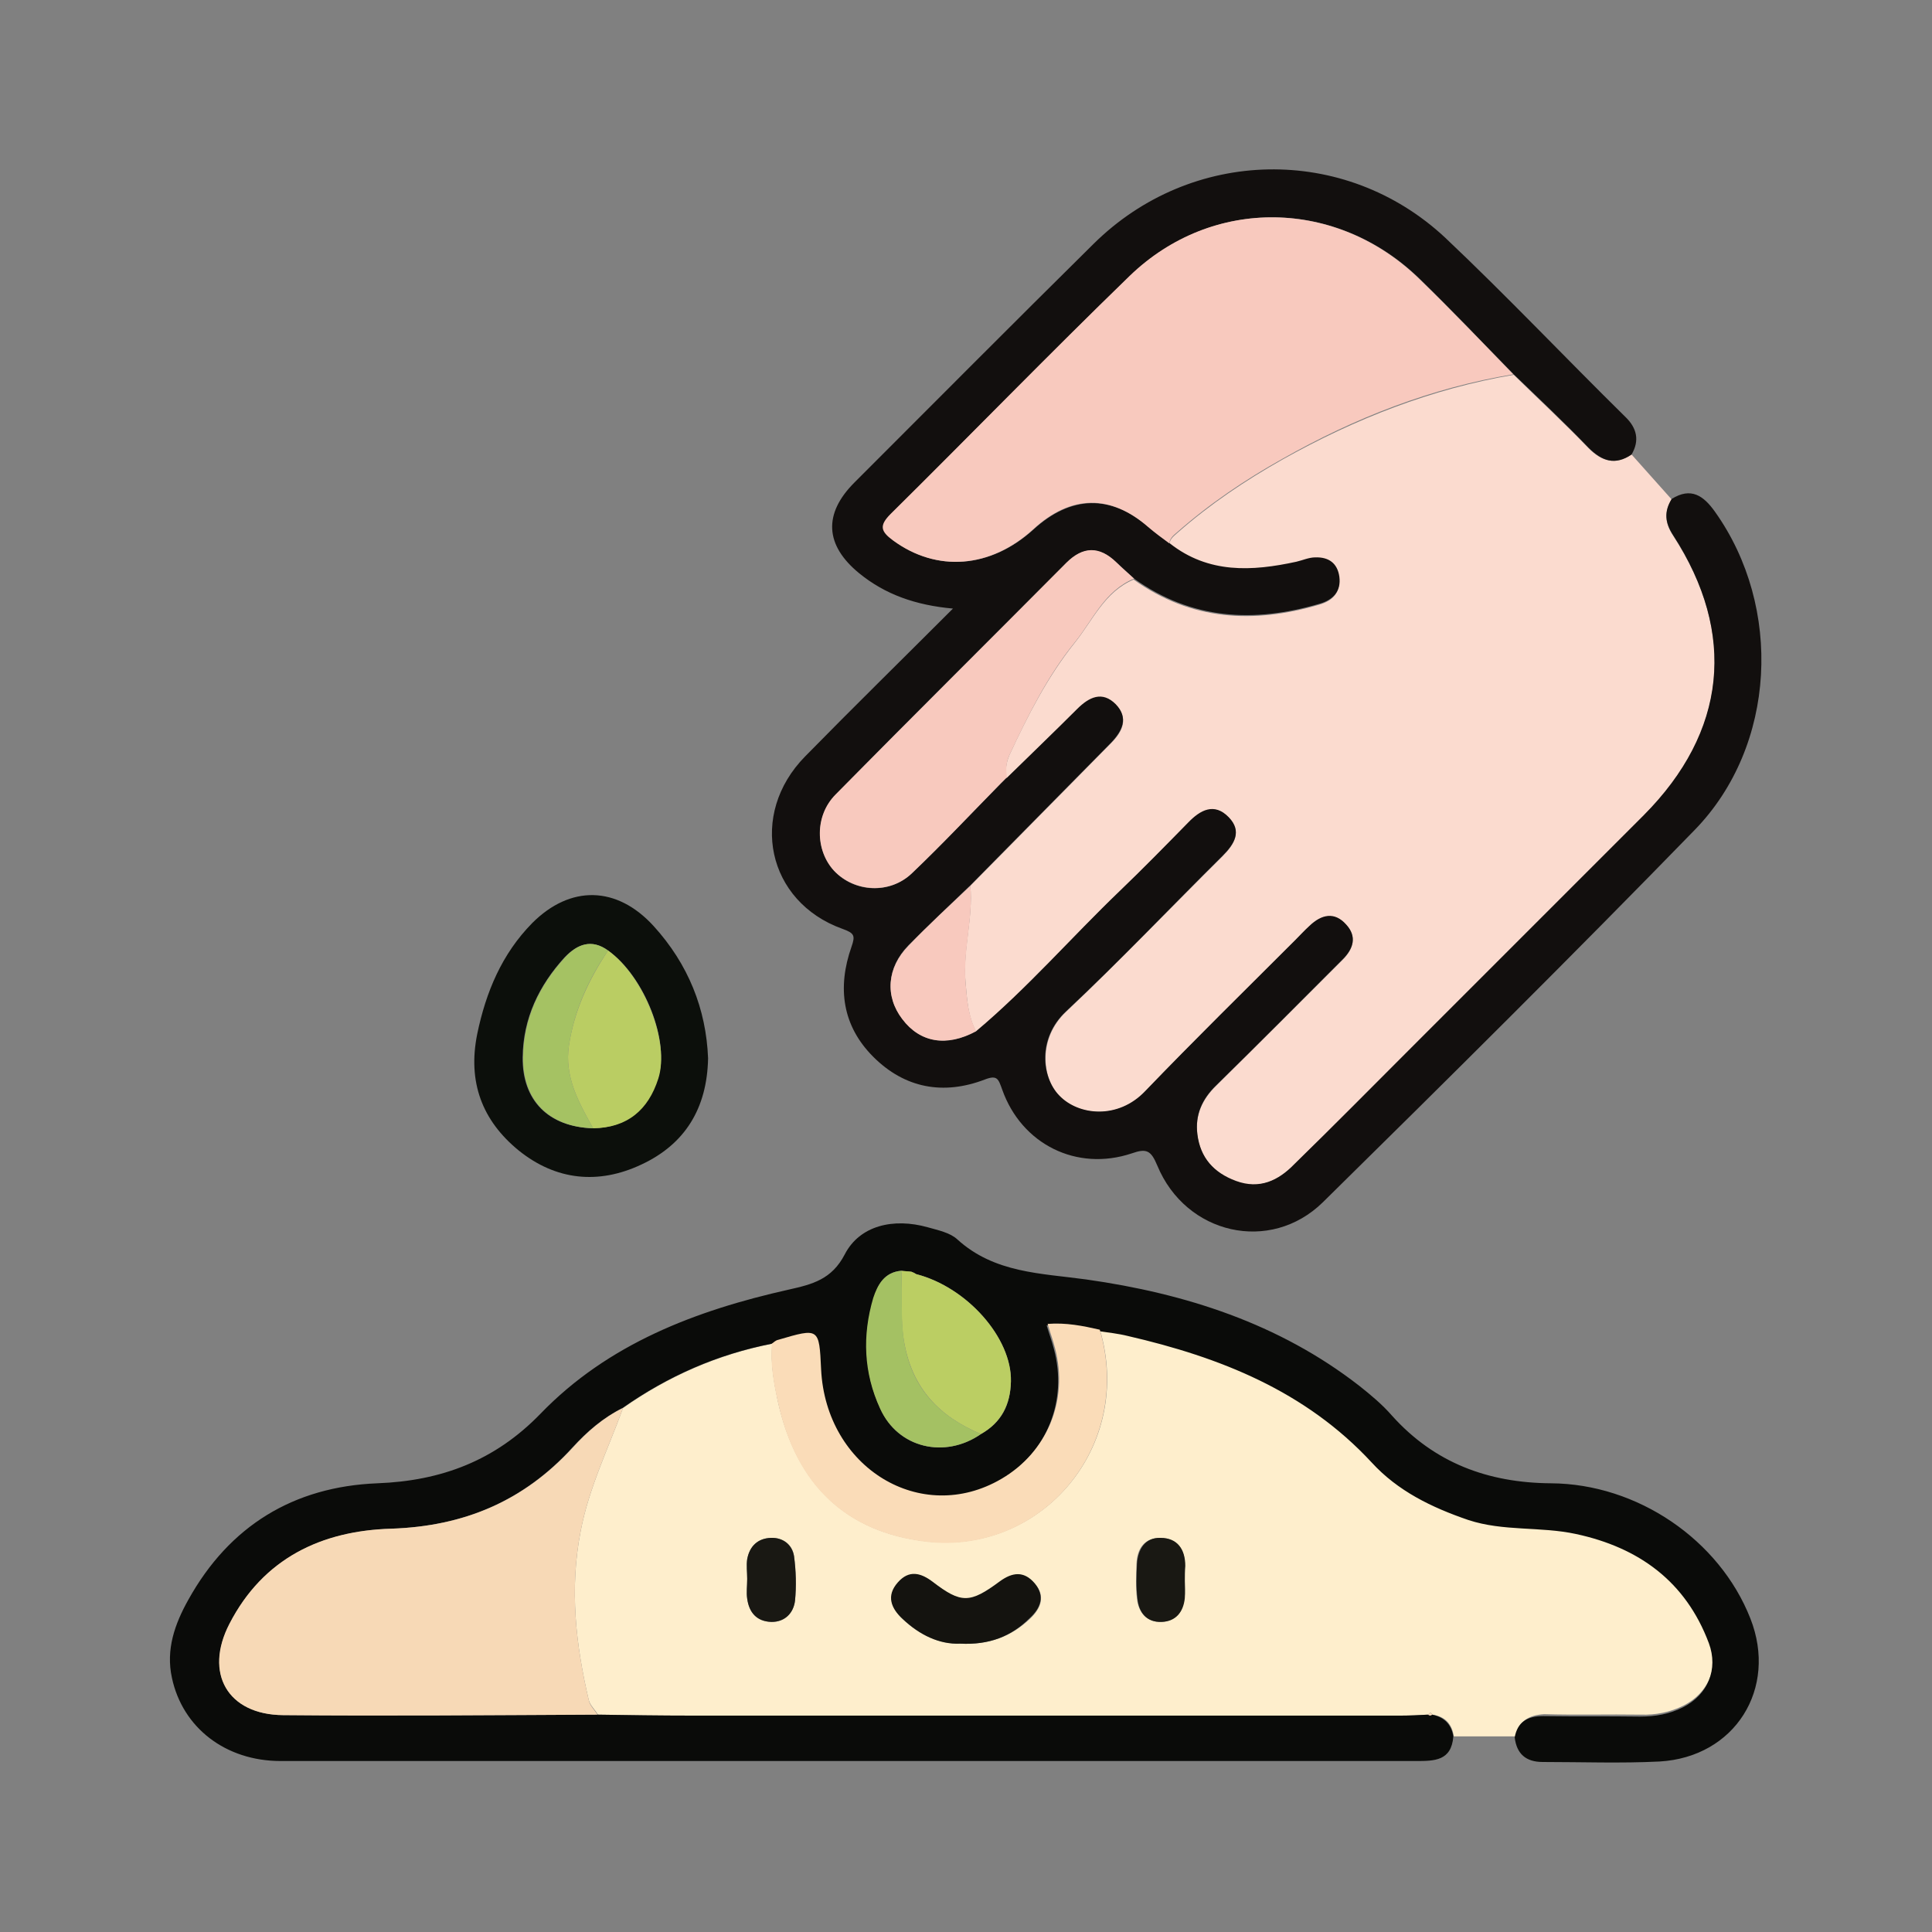
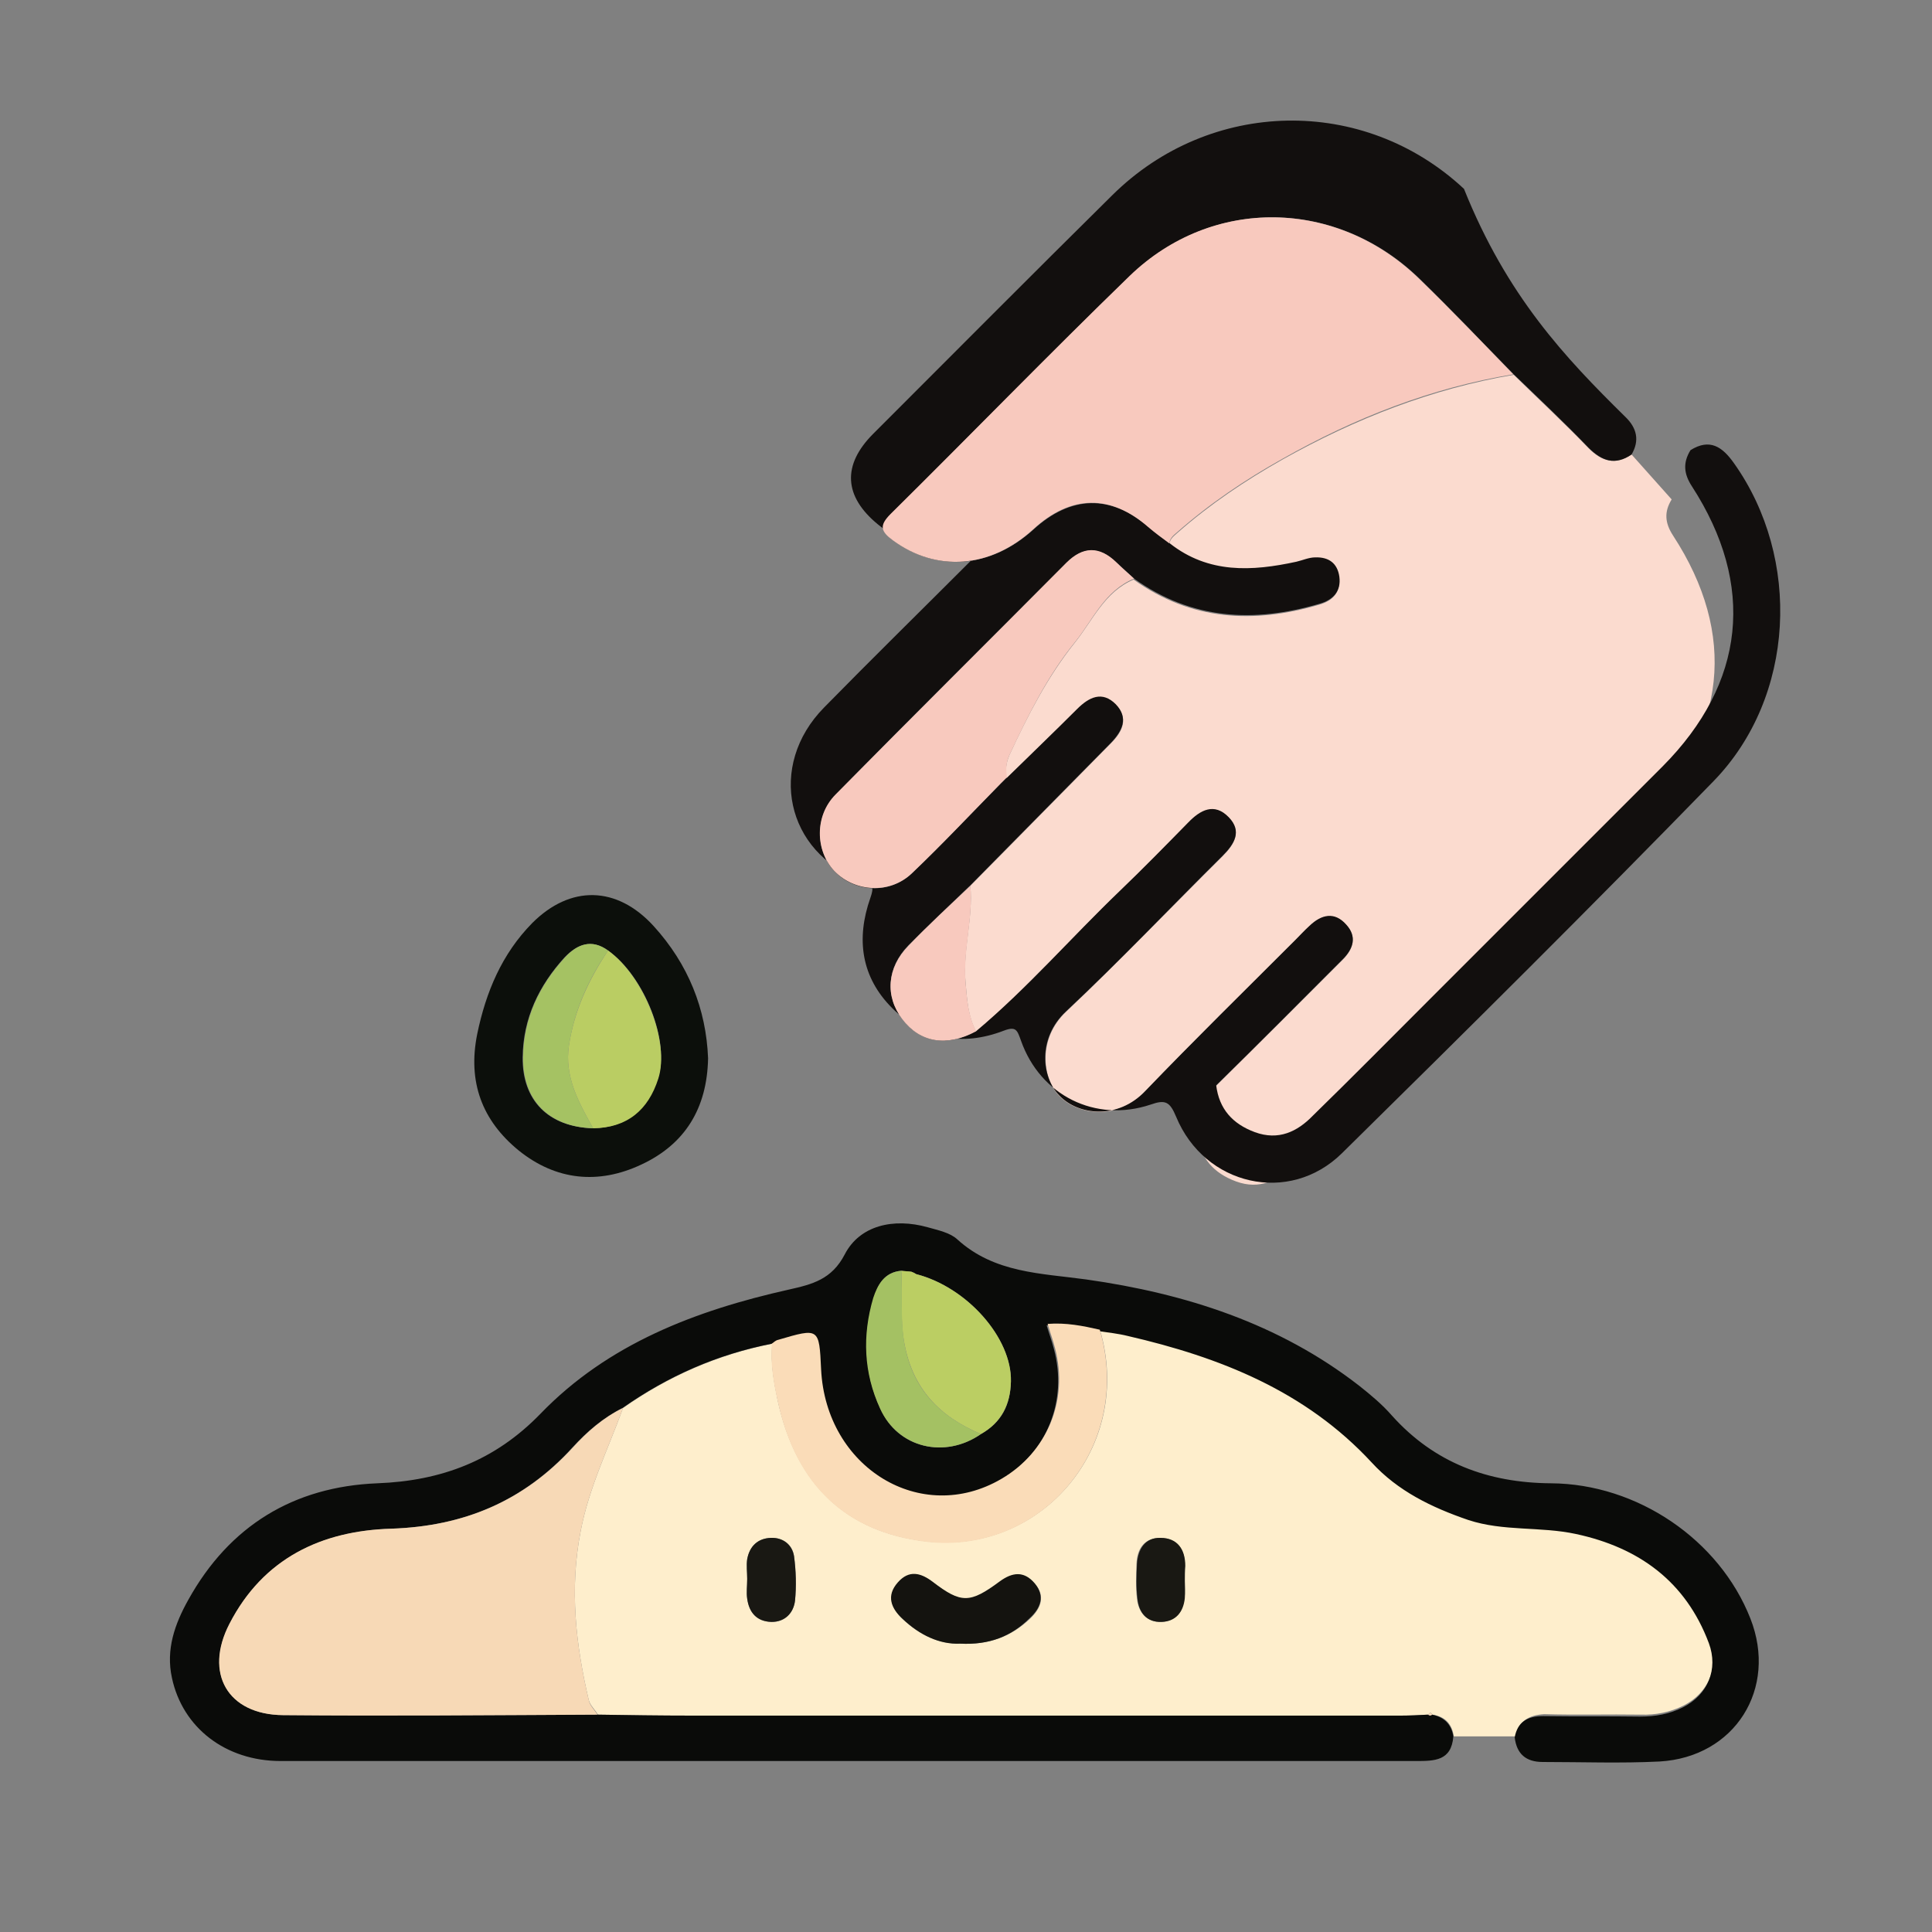
<svg xmlns="http://www.w3.org/2000/svg" version="1.1" id="Capa_1" x="0px" y="0px" viewBox="0 0 400 400" style="enable-background:new 0 0 400 400;" xml:space="preserve">
  <rect x="0" y="0" width="400" height="400" fill="#808080" stroke="none" />
  <style type="text/css">
	.st0{fill:#FBDBCF;}
	.st1{fill:#FEEECC;}
	.st2{fill:#120F0E;}
	.st3{fill:#0A0B09;}
	.st4{fill:#0C0F0B;}
	.st5{fill:#F8C9BE;}
	.st6{fill:#F7D9B6;}
	.st7{fill:#FADCB8;}
	.st8{fill:#14130F;}
	.st9{fill:#191813;}
	.st10{fill:#BBCE63;}
	.st11{fill:#A4C163;}
	.st12{fill:#BACD63;}
	.st13{fill:#A5C263;}
</style>
  <g>
    <path class="st0" d="M337.8,94.1c2.8,3.1,5.5,6.2,8.3,9.3c-1.6,2.6-1.4,4.9,0.3,7.5c13.3,20.4,11.1,40.8-6.1,58c-16,16-32,32-48,48   c-8.1,8.1-16.2,16.3-24.4,24.3c-3.3,3.2-7.1,5.2-12,3.4c-4.6-1.7-7.4-4.8-8-9.7c-0.5-4,1-7.3,3.9-10.1c8.8-8.7,17.5-17.4,26.2-26.1   c2.2-2.2,3-4.8,0.7-7.2c-2.5-2.7-5.2-2.1-7.6,0.3c-1,1-1.9,1.9-2.9,2.9c-10.4,10.4-21,20.7-31.1,31.3c-5.6,5.9-13.8,5-17.8,0.9   c-3.6-3.8-4.4-11.9,1.4-17.4c11.1-10.5,21.6-21.5,32.4-32.2c2.4-2.4,4.1-5.1,1.3-8c-3-3.1-5.8-1.5-8.4,1.1   c-4.7,4.7-9.3,9.5-14.2,14.2c-10,9.6-19.1,20.1-29.7,29c-1.7-3.2-1.9-6.7-2.2-10.3c-0.6-6.7,1.6-13.2,1-19.9   c9.7-9.8,19.4-19.7,29.1-29.5c2.5-2.5,3.7-5.2,1-8c-2.7-2.8-5.5-1.5-8,1c-4.8,4.8-9.7,9.5-14.6,14.3c-0.3-1.7-0.1-3.3,0.6-4.9   c3.8-8.2,7.9-16.2,13.5-23.2c3.7-4.6,6.2-10.6,12.2-13.1c11.9,8.5,24.8,9.2,38.4,5.2c2.8-0.8,4.5-2.5,4.1-5.6c-0.4-2.8-2.2-4.2-5-4   c-1.3,0.1-2.6,0.6-3.9,0.9c-9.2,2-18.2,2.5-26.2-3.8c0.1-1.1,0.9-1.7,1.7-2.4c6.7-5.9,14-10.8,21.8-15.2   c15-8.4,30.8-14.6,47.8-17.5c5.2,5.1,10.5,10,15.5,15.2C331.6,95.5,334.4,96.4,337.8,94.1z" />
    <path class="st1" d="M313.8,359.5c-4.3,0-8.6,0-12.8,0c-0.4-2.6-1.8-4.1-4.4-4.5c-0.3-0.5-0.6-0.5-0.9,0c-1.9,0.1-3.8,0.2-5.6,0.2   c-48.9,0-97.9,0-146.8,0c-6.5,0-13-0.1-19.5-0.2c-0.6-1-1.6-1.9-1.9-3c-2.7-11.5-4-23-1.7-34.9c1.7-9,5.7-17.1,8.8-25.6   c9.4-6.6,19.7-11.1,30.9-13.3c-0.4,4,0.3,7.8,1.1,11.7c3.9,17.8,14.5,27.3,30.6,29.2c24,2.9,43.3-19.6,36.1-43.9c2,0.3,4,0.6,6,1   c19.1,4.4,36.8,11.4,50.5,26.2c5.4,5.9,12.4,9.3,20,11.9c7.3,2.5,14.9,1.3,22.3,2.9c13.1,2.9,22.7,9.8,27.5,22.6   c2,5.4-0.3,10.7-5.4,13.3c-2.8,1.4-5.8,2-8.9,1.9c-6.7-0.1-13.4,0.1-20-0.1C316.5,355.1,314.5,356.3,313.8,359.5z M198.8,340.3   c6,0.3,10.6-1.5,14.5-5.2c2.2-2.1,3.2-4.6,1-7.2c-2.2-2.6-4.6-2.3-7.2-0.4c-6.2,4.6-8,4.7-13.9,0.1c-2.5-1.9-4.9-2.5-7.2,0.1   c-2.5,2.8-1.4,5.4,1,7.6C190.4,338.5,194.4,340.4,198.8,340.3z M245.3,327.3c0-1,0-2,0-3.1c0.1-3.5-1.6-5.7-5.1-5.8   c-3.3,0-4.8,2.3-4.9,5.4c-0.1,2.4-0.2,4.8,0.1,7.2c0.3,2.8,2,4.9,5,4.8c3-0.1,4.5-2,4.8-4.9C245.4,329.7,245.3,328.5,245.3,327.3z    M154.7,326.9C154.7,326.9,154.7,326.9,154.7,326.9c0,1.4-0.2,2.8,0,4.1c0.4,2.9,2,4.7,5,4.8c2.8,0.1,4.6-1.9,4.9-4.4   c0.3-3,0.2-6.1-0.2-9.2c-0.3-2.4-2.3-3.9-4.8-3.8c-2.7,0.1-4.4,1.7-4.9,4.4C154.5,324.2,154.7,325.6,154.7,326.9z" />
-     <path class="st2" d="M202.1,213.5c10.6-8.9,19.7-19.4,29.7-29c4.8-4.6,9.5-9.4,14.2-14.2c2.5-2.6,5.4-4.2,8.4-1.1   c2.8,2.9,1.2,5.5-1.3,8c-10.8,10.7-21.3,21.8-32.4,32.2c-5.9,5.5-5.1,13.6-1.4,17.4c4,4.2,12.2,5,17.8-0.9   c10.2-10.6,20.7-20.9,31.1-31.3c1-1,1.9-2,2.9-2.9c2.5-2.4,5.2-3,7.6-0.3c2.3,2.5,1.5,5-0.7,7.2c-8.7,8.7-17.4,17.5-26.2,26.1   c-2.9,2.8-4.4,6.1-3.9,10.1c0.6,4.9,3.4,8,8,9.7c4.9,1.8,8.8-0.1,12-3.4c8.2-8,16.3-16.2,24.4-24.3c16-16,32-32,48-48   c17.2-17.3,19.3-37.6,6.1-58c-1.7-2.6-1.9-4.9-0.3-7.5c4-2.5,6.6-0.7,9,2.7c14,19.7,12.7,48.4-4.2,65.8c-25.3,26-51.1,51.6-77,77.1   c-10.9,10.7-28.4,6.7-34.3-7.6c-1.3-3.1-2.2-3.6-5.3-2.5c-11.4,3.8-22.8-1.9-26.8-13.2c-0.8-2.2-1-3.1-3.6-2.1   c-8.6,3.3-16.6,1.8-23.1-4.7c-6.4-6.4-7.5-14.3-4.5-22.8c0.8-2.3,0.6-2.8-1.9-3.7c-15.6-5.6-19.5-23.7-7.7-35.7   c9.9-10.1,20-20,30.6-30.6c-7.7-0.7-14-2.9-19.4-7.3c-7.1-5.8-7.5-12.3-1-18.8c16.5-16.5,32.9-33,49.5-49.4   c20.2-20,52-20.7,72.8-1.3C312,61.3,324,74,336.5,86.3c2.4,2.3,3,4.9,1.3,7.8c-3.4,2.3-6.1,1.4-8.9-1.4c-5-5.2-10.3-10.2-15.5-15.2   c-6.5-6.6-12.8-13.3-19.4-19.7c-17.1-16.7-42.9-17.2-60-0.7c-16.8,16.2-33,32.9-49.5,49.3c-2.4,2.4-2,3.6,0.5,5.5   c9,6.6,20.1,5.8,29-2.3c7.8-7.1,16-7.2,23.8-0.5c1.4,1.2,2.9,2.3,4.4,3.4c8,6.3,17,5.8,26.2,3.8c1.3-0.3,2.6-0.9,3.9-0.9   c2.8-0.1,4.6,1.2,5,4c0.4,3-1.3,4.8-4.1,5.6c-13.6,4-26.5,3.3-38.4-5.2c-1.2-1.1-2.5-2.3-3.7-3.4c-3.5-3.3-6.8-3.3-10.3,0.1   c-15.9,16-32,31.9-47.8,48c-4.3,4.4-4.2,11.6-0.3,15.8c4.2,4.5,11.5,4.9,16.1,0.5c6.3-6,12.3-12.4,18.4-18.6   c0.4-0.4,0.8-0.8,1.2-1.2l0,0.1c4.9-4.8,9.8-9.5,14.6-14.3c2.5-2.5,5.2-3.8,8-1c2.7,2.8,1.4,5.5-1,8c-9.7,9.8-19.4,19.7-29.1,29.5   c-4.3,4.1-8.6,8.2-12.8,12.4c-4.5,4.6-4.9,10.5-1.3,15.2C190.5,215.9,196,216.8,202.1,213.5z" />
+     <path class="st2" d="M202.1,213.5c10.6-8.9,19.7-19.4,29.7-29c4.8-4.6,9.5-9.4,14.2-14.2c2.5-2.6,5.4-4.2,8.4-1.1   c2.8,2.9,1.2,5.5-1.3,8c-10.8,10.7-21.3,21.8-32.4,32.2c-5.9,5.5-5.1,13.6-1.4,17.4c4,4.2,12.2,5,17.8-0.9   c10.2-10.6,20.7-20.9,31.1-31.3c1-1,1.9-2,2.9-2.9c2.5-2.4,5.2-3,7.6-0.3c2.3,2.5,1.5,5-0.7,7.2c-8.7,8.7-17.4,17.5-26.2,26.1   c0.6,4.9,3.4,8,8,9.7c4.9,1.8,8.8-0.1,12-3.4c8.2-8,16.3-16.2,24.4-24.3c16-16,32-32,48-48   c17.2-17.3,19.3-37.6,6.1-58c-1.7-2.6-1.9-4.9-0.3-7.5c4-2.5,6.6-0.7,9,2.7c14,19.7,12.7,48.4-4.2,65.8c-25.3,26-51.1,51.6-77,77.1   c-10.9,10.7-28.4,6.7-34.3-7.6c-1.3-3.1-2.2-3.6-5.3-2.5c-11.4,3.8-22.8-1.9-26.8-13.2c-0.8-2.2-1-3.1-3.6-2.1   c-8.6,3.3-16.6,1.8-23.1-4.7c-6.4-6.4-7.5-14.3-4.5-22.8c0.8-2.3,0.6-2.8-1.9-3.7c-15.6-5.6-19.5-23.7-7.7-35.7   c9.9-10.1,20-20,30.6-30.6c-7.7-0.7-14-2.9-19.4-7.3c-7.1-5.8-7.5-12.3-1-18.8c16.5-16.5,32.9-33,49.5-49.4   c20.2-20,52-20.7,72.8-1.3C312,61.3,324,74,336.5,86.3c2.4,2.3,3,4.9,1.3,7.8c-3.4,2.3-6.1,1.4-8.9-1.4c-5-5.2-10.3-10.2-15.5-15.2   c-6.5-6.6-12.8-13.3-19.4-19.7c-17.1-16.7-42.9-17.2-60-0.7c-16.8,16.2-33,32.9-49.5,49.3c-2.4,2.4-2,3.6,0.5,5.5   c9,6.6,20.1,5.8,29-2.3c7.8-7.1,16-7.2,23.8-0.5c1.4,1.2,2.9,2.3,4.4,3.4c8,6.3,17,5.8,26.2,3.8c1.3-0.3,2.6-0.9,3.9-0.9   c2.8-0.1,4.6,1.2,5,4c0.4,3-1.3,4.8-4.1,5.6c-13.6,4-26.5,3.3-38.4-5.2c-1.2-1.1-2.5-2.3-3.7-3.4c-3.5-3.3-6.8-3.3-10.3,0.1   c-15.9,16-32,31.9-47.8,48c-4.3,4.4-4.2,11.6-0.3,15.8c4.2,4.5,11.5,4.9,16.1,0.5c6.3-6,12.3-12.4,18.4-18.6   c0.4-0.4,0.8-0.8,1.2-1.2l0,0.1c4.9-4.8,9.8-9.5,14.6-14.3c2.5-2.5,5.2-3.8,8-1c2.7,2.8,1.4,5.5-1,8c-9.7,9.8-19.4,19.7-29.1,29.5   c-4.3,4.1-8.6,8.2-12.8,12.4c-4.5,4.6-4.9,10.5-1.3,15.2C190.5,215.9,196,216.8,202.1,213.5z" />
    <path class="st3" d="M159.8,278.2c-11.3,2.2-21.5,6.7-30.9,13.3c-4,2-7.4,4.9-10.4,8.2C108.4,310.8,96,316,81,316.5   c-14.4,0.5-26.5,6.1-33.5,19.7c-5.2,10.2-0.4,18.8,11.1,18.9c21.7,0.2,43.4,0,65.1-0.1c6.5,0.1,13,0.2,19.5,0.2   c48.9,0,97.9,0,146.8,0c1.9,0,3.8-0.1,5.6-0.2c0,0,0.4,0.2,0.4,0.2l0.5-0.2c2.5,0.5,4,2,4.4,4.5c-0.4,5.1-3.9,5.1-7.8,5.1   c-56.9,0-113.8,0-170.7,0c-21.4,0-42.9,0-64.3,0c-11.4,0-20.3-6.9-22.5-17.2c-1.3-5.9,0.6-11.2,3.4-16.2   c8.5-15.3,21.8-23.4,39.1-24.1c13.3-0.5,24.4-4.7,33.8-14.4c14-14.5,32.2-21.4,51.4-25.7c4.9-1.1,8.9-2.1,11.6-7.3   c3.1-6,10.1-7.6,17.2-5.6c2.1,0.6,4.6,1.1,6.1,2.5c7.7,7,17.3,7,26.7,8.3c20.5,2.9,39.9,9.1,56.5,22c2.4,1.9,4.8,3.9,6.8,6.2   c8.8,9.8,19.9,13.9,32.9,14c17.9,0.1,34.9,11.7,41.3,28c5.7,14.5-3.2,28.7-18.8,29.6c-8,0.4-16.1,0.1-24.2,0.1   c-3.5,0-5.4-1.7-5.8-5.1c0.6-3.2,2.6-4.4,5.9-4.4c6.7,0.1,13.4,0,20,0.1c3.2,0,6.1-0.5,8.9-1.9c5.2-2.6,7.4-7.9,5.4-13.3   c-4.8-12.8-14.5-19.8-27.5-22.6c-7.4-1.6-15-0.5-22.3-2.9c-7.6-2.6-14.6-6-20-11.9c-13.7-14.8-31.4-21.8-50.5-26.2   c-2-0.5-4-0.7-6-1c-3.5-0.8-7-1.5-10.8-1.2c0.5,1.7,1.1,3.3,1.5,4.9c2.9,10.8-1.5,21.6-11.1,27.2c-16.5,9.7-36.2-2.3-37.3-22.7   c-0.4-8.6-0.4-8.6-8.9-6.1C160.7,277.6,160.3,278,159.8,278.2z M203.1,296.9c4.3-2.4,6.1-6.1,6.2-10.9c0.2-9-9.1-19.5-19.6-22.2   c-0.3-0.2-0.7-0.4-1-0.5c-0.7-0.1-1.4-0.1-2.1-0.2c-3.5,0.3-4.9,2.9-5.7,5.7c-2.3,7.7-2,15.5,1.4,22.9   C185.9,299.8,195.6,302.1,203.1,296.9z" />
    <path class="st4" d="M146.6,219.1c-0.2,10.4-4.8,17.8-13.8,22c-8.9,4.2-17.7,3.3-25.4-2.9c-7.6-6.2-10.6-14.2-8.6-24.1   c1.8-8.7,5.1-16.6,11.4-23c7.9-7.9,17.5-7.7,25.1,0.6C142.5,199.6,146.2,208.9,146.6,219.1z M125.9,196.8c-3.5-2.5-6.4-1.3-9,1.4   c-5.3,5.8-8.6,12.6-8.7,20.7c-0.1,8.9,5.3,14.4,14.5,14.7c7-0.1,11.3-3.8,13.5-10.3C138.8,215.8,133.5,202.2,125.9,196.8z" />
    <path class="st5" d="M242.1,112.5c-1.5-1.1-3-2.2-4.4-3.4c-7.8-6.8-16-6.7-23.8,0.5c-8.9,8.1-20,8.9-29,2.3   c-2.6-1.9-2.9-3.1-0.5-5.5c16.6-16.4,32.8-33.1,49.5-49.3c17.1-16.5,42.9-16,60,0.7c6.6,6.4,13,13.1,19.4,19.7   c-17,2.8-32.8,9-47.8,17.5c-7.7,4.3-15.1,9.3-21.8,15.2C243,110.8,242.2,111.4,242.1,112.5z" />
    <path class="st5" d="M207.2,162.2c-6.1,6.2-12.1,12.6-18.4,18.6c-4.6,4.4-11.9,3.9-16.1-0.5c-3.9-4.2-4.1-11.4,0.3-15.8   c15.9-16.1,31.9-32,47.8-48c3.4-3.4,6.8-3.5,10.3-0.1c1.2,1.2,2.5,2.3,3.7,3.4c-6.1,2.5-8.5,8.5-12.2,13.1   c-5.7,7-9.7,15.1-13.5,23.2c-0.8,1.6-0.9,3.2-0.6,4.9c0,0,0-0.1,0-0.1C208,161.4,207.6,161.8,207.2,162.2z" />
    <path class="st5" d="M202.1,213.5c-6.1,3.3-11.6,2.4-15.3-2.5c-3.6-4.7-3.2-10.6,1.3-15.2c4.1-4.3,8.5-8.3,12.8-12.4   c0.6,6.7-1.5,13.2-1,19.9C200.2,206.8,200.4,210.2,202.1,213.5z" />
    <path class="st6" d="M123.7,355c-21.7,0.1-43.4,0.3-65.1,0.1c-11.5-0.1-16.4-8.7-11.1-18.9c7-13.6,19.1-19.3,33.5-19.7   c15.1-0.5,27.4-5.7,37.6-16.8c3-3.3,6.3-6.2,10.4-8.2c-3.1,8.5-7.1,16.6-8.8,25.6c-2.3,11.9-1,23.4,1.7,34.9   C122.1,353.1,123.1,354,123.7,355z" />
    <path class="st7" d="M159.8,278.2c0.4-0.3,0.8-0.7,1.3-0.8c8.5-2.5,8.5-2.5,8.9,6.1c1,20.4,20.7,32.4,37.3,22.7   c9.6-5.6,14-16.4,11.1-27.2c-0.4-1.6-1-3.2-1.5-4.9c3.8-0.3,7.3,0.4,10.8,1.2c7.1,24.3-12.2,46.8-36.1,43.9   c-16.2-2-26.8-11.4-30.6-29.2C160.1,286.1,159.5,282.2,159.8,278.2z" />
    <path class="st8" d="M198.8,340.3c-4.3,0.2-8.4-1.8-11.9-5.1c-2.4-2.2-3.5-4.8-1-7.6c2.3-2.6,4.7-2,7.2-0.1   c5.9,4.5,7.7,4.5,13.9-0.1c2.6-1.9,5-2.2,7.2,0.4c2.2,2.6,1.3,5.1-1,7.2C209.4,338.8,204.8,340.6,198.8,340.3z" />
    <path class="st9" d="M245.3,327.3c0,1.2,0.1,2.4,0,3.6c-0.3,2.9-1.9,4.8-4.8,4.9c-3.1,0.1-4.7-1.9-5-4.8c-0.3-2.4-0.2-4.8-0.1-7.2   c0.2-3.1,1.7-5.5,4.9-5.4c3.4,0,5.1,2.3,5.1,5.8C245.3,325.3,245.3,326.3,245.3,327.3z" />
    <path class="st9" d="M154.7,326.9c0-1.4-0.2-2.8,0-4.1c0.5-2.7,2.2-4.3,4.9-4.4c2.5-0.1,4.4,1.4,4.8,3.8c0.4,3,0.5,6.1,0.2,9.2   c-0.3,2.5-2,4.4-4.9,4.4c-3-0.1-4.6-1.9-5-4.8C154.5,329.7,154.7,328.3,154.7,326.9C154.7,326.9,154.7,326.9,154.7,326.9z" />
    <path class="st6" d="M296.6,355l-0.5,0.2c0,0-0.4-0.2-0.4-0.2C296,354.5,296.3,354.6,296.6,355z" />
-     <path class="st0" d="M207.2,162.2c0.4-0.4,0.8-0.8,1.2-1.2C208,161.4,207.6,161.8,207.2,162.2z" />
    <path class="st10" d="M189.7,263.8c10.5,2.7,19.8,13.2,19.6,22.2c-0.1,4.8-2,8.5-6.2,10.9c-8.6-3.6-14.2-9.4-15.9-19   c-0.9-5-0.3-9.9-0.6-14.8c0.7,0.1,1.4,0.1,2.1,0.2C189,263.4,189.4,263.6,189.7,263.8z" />
    <path class="st11" d="M186.6,263.1c0.3,4.9-0.2,9.8,0.6,14.8c1.6,9.6,7.3,15.4,15.9,19c-7.5,5.2-17.2,2.9-20.9-5.3   c-3.4-7.4-3.7-15.1-1.4-22.9C181.7,266,183.1,263.4,186.6,263.1z" />
    <path class="st11" d="M189.7,263.8c-0.3-0.2-0.7-0.4-1-0.5C189,263.4,189.4,263.6,189.7,263.8z" />
    <path class="st12" d="M125.9,196.8c7.5,5.4,12.8,19,10.4,26.5c-2.1,6.6-6.5,10.2-13.5,10.3c-3-5.4-6-10.7-5-17.2   C118.9,209.2,121.9,202.8,125.9,196.8z" />
    <path class="st13" d="M125.9,196.8c-4.1,6-7,12.4-8.1,19.6c-1,6.5,2,11.8,5,17.2c-9.2-0.3-14.6-5.8-14.5-14.7   c0.1-8,3.3-14.8,8.7-20.7C119.5,195.5,122.5,194.3,125.9,196.8z" />
  </g>
</svg>